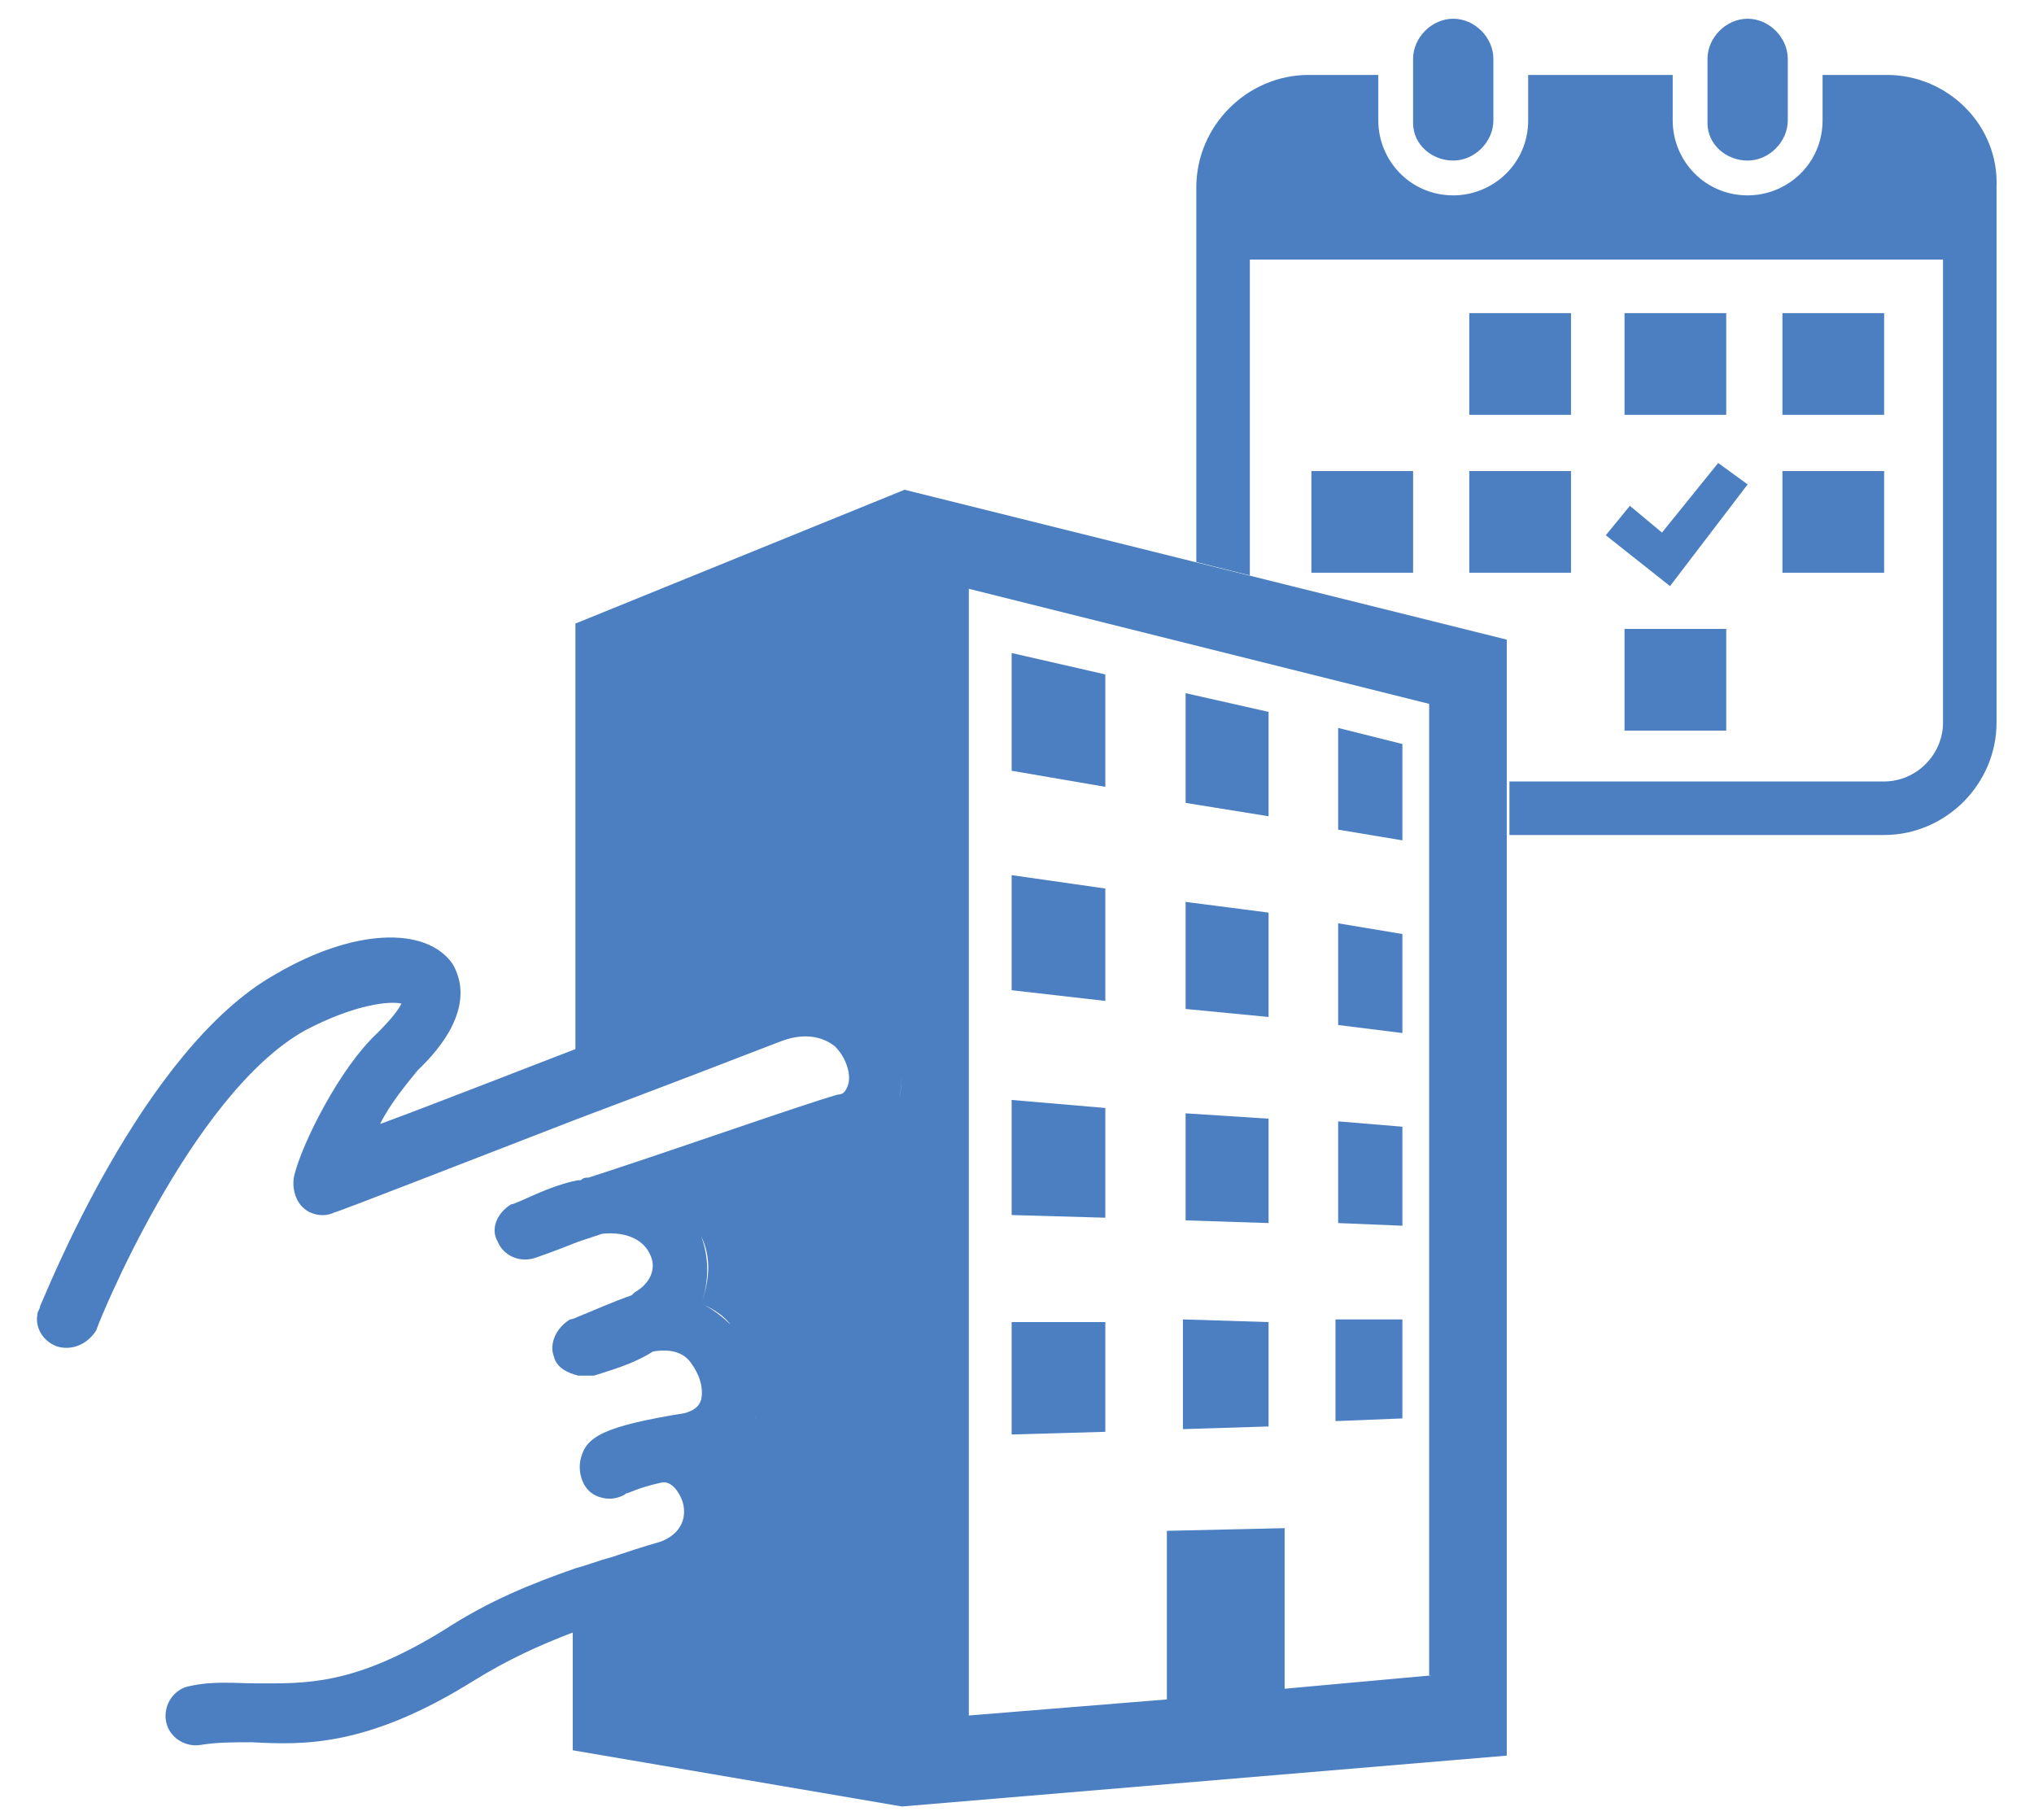
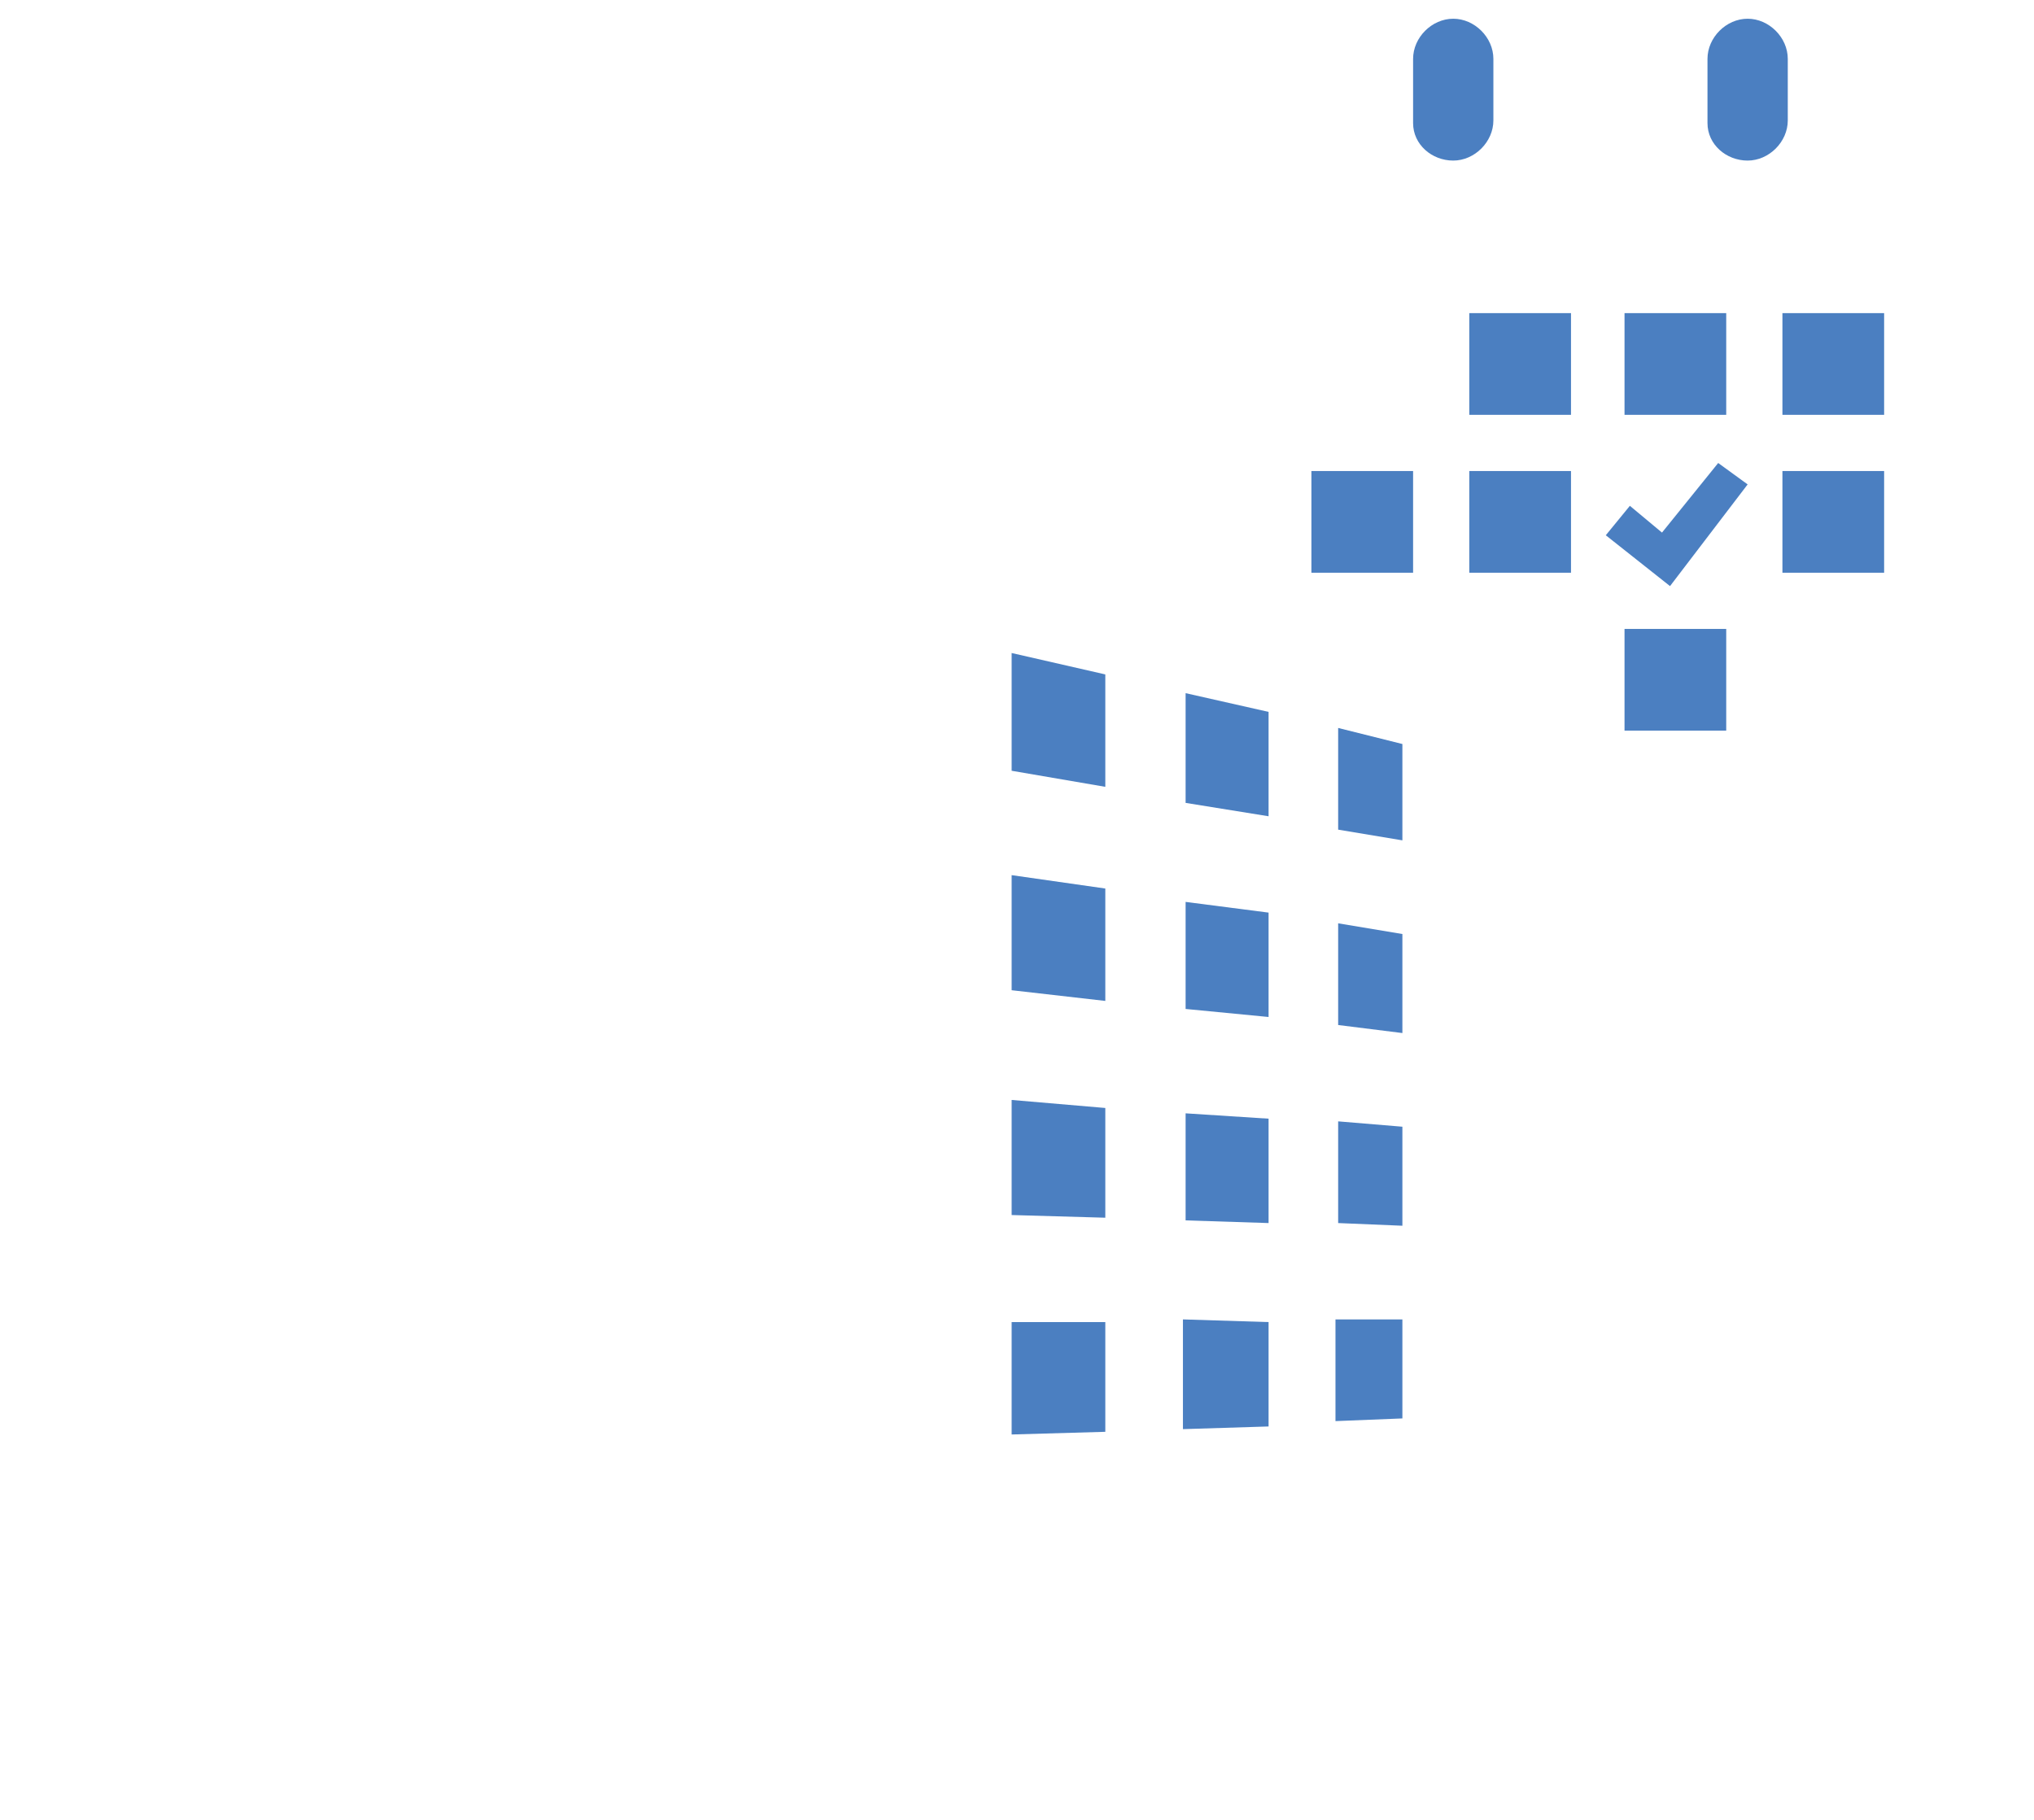
<svg xmlns="http://www.w3.org/2000/svg" version="1.1" id="レイヤー_1" x="0px" y="0px" viewBox="0 0 76 68" style="enable-background:new 0 0 76 68;" xml:space="preserve">
  <style type="text/css">
	.st0{fill:#4B7FC1;}
	.st1{fill:none;}
</style>
  <g>
    <g>
      <polygon class="st0" points="37.8,28.8 41.3,29.4 41.3,25.2 37.8,24.4   " />
      <polygon class="st0" points="50,31 52.4,31.4 52.4,27.8 50,27.2   " />
      <polygon class="st0" points="44.3,30 47.4,30.5 47.4,26.6 44.3,25.9   " />
      <polygon class="st0" points="50,38.3 52.4,38.6 52.4,34.9 50,34.5   " />
      <polygon class="st0" points="44.3,37.7 47.4,38 47.4,34.1 44.3,33.7   " />
      <polygon class="st0" points="37.8,37 41.3,37.4 41.3,33.2 37.8,32.7   " />
      <polygon class="st0" points="49.9,49.3 52.4,49.3 52.4,53 49.9,53.1   " />
      <polygon class="st0" points="44.2,49.3 47.4,49.4 47.4,53.3 44.2,53.4   " />
      <polygon class="st0" points="37.8,49.4 41.3,49.4 41.3,53.5 37.8,53.6   " />
      <polygon class="st0" points="37.8,45.4 41.3,45.5 41.3,41.4 37.8,41.1   " />
      <polygon class="st0" points="44.3,45.6 47.4,45.7 47.4,41.8 44.3,41.6   " />
      <polygon class="st0" points="50,45.7 52.4,45.8 52.4,42.1 50,41.9   " />
      <polygon class="st1" points="36.2,64.1 43.6,63.5 43.6,57.1 48,57.1 48,63.1 53.5,62.6 53.5,26.2 36.2,22   " />
-       <path class="st0" d="M33.8,18.3l-12.3,5v15.9c0,0,0,0,0,0c-2.6,1-5.4,2.1-7.3,2.8c0.4-0.8,1-1.5,1.4-2c2.2-2.1,1.6-3.5,1.3-4    c-1-1.4-3.7-1.3-6.6,0.4c-5,2.8-8.6,12-8.8,12.4c0,0.1-0.1,0.2-0.1,0.3c-0.1,0.5,0.2,1,0.7,1.2c0.6,0.2,1.2-0.1,1.5-0.6    c0-0.1,3.5-8.8,7.8-11.2c1.9-1,3.2-1.1,3.6-1c-0.1,0.2-0.3,0.5-0.9,1.1c-1.4,1.3-2.8,4.1-3.1,5.3c-0.1,0.4,0,0.9,0.3,1.2    c0.3,0.3,0.8,0.4,1.2,0.2c0.1,0,4.7-1.8,9.1-3.5c3.2-1.2,6.3-2.4,7.6-2.9c0.8-0.3,1.5-0.2,2,0.2c0.4,0.4,0.6,1,0.5,1.4    c-0.1,0.3-0.2,0.4-0.4,0.4c-1.4,0.4-6.2,2.1-9.3,3.1c-0.1,0-0.2,0-0.3,0.1c0,0,0,0-0.1,0c-1.1,0.2-2.3,0.9-2.5,0.9    c-0.5,0.3-0.8,0.9-0.5,1.4c0.2,0.5,0.8,0.8,1.4,0.6c0,0,0.6-0.2,1.6-0.6c0.3-0.1,0.6-0.2,0.9-0.3c1-0.1,1.6,0.3,1.8,0.8    c0.2,0.4,0.1,1-0.6,1.4c0,0-0.1,0.1-0.1,0.1c-0.6,0.2-1.5,0.6-2,0.8c-0.2,0.1-0.3,0.1-0.3,0.1c-0.5,0.3-0.8,0.9-0.6,1.4    c0.1,0.4,0.5,0.6,0.9,0.7c0.2,0,0.3,0,0.5,0l0.1,0c0.6-0.2,1.4-0.4,2.2-0.9c0.6-0.1,1.1,0,1.4,0.4c0.3,0.4,0.5,0.9,0.4,1.4    c-0.1,0.3-0.3,0.4-0.6,0.5c-3.1,0.5-3.7,0.9-3.9,1.7c-0.1,0.4,0,0.9,0.3,1.2c0.2,0.2,0.5,0.3,0.8,0.3c0.2,0,0.5-0.1,0.6-0.2    c0.1,0,0.4-0.2,1.3-0.4c0.4-0.1,0.7,0.4,0.8,0.7c0.1,0.3,0.2,1.1-0.8,1.5c-0.7,0.2-1.3,0.4-1.9,0.6c-0.4,0.1-0.9,0.3-1.3,0.4    c-1.7,0.6-3.2,1.2-4.9,2.3c-3.4,2.1-5.2,2-7,2c-0.8,0-1.6-0.1-2.5,0.1c-0.6,0.1-1,0.7-0.9,1.3c0.1,0.6,0.7,1,1.3,0.9    c0.6-0.1,1.2-0.1,1.9-0.1c1.9,0.1,4.3,0.2,8.3-2.3c1.3-0.8,2.4-1.3,3.7-1.8c0.6-0.2,1.2-0.4,2-0.7c0.6-0.2,1.2-0.4,1.9-0.6    c2.2-0.7,2.7-2.7,2.2-4.2c-0.1-0.3-0.2-0.7-0.4-0.9c0.5-0.4,0.9-0.9,1.1-1.5c0.4-1.2,0.1-2.7-0.9-3.6c-0.3-0.3-0.7-0.6-1.1-0.8    c0.3-0.8,0.3-1.7,0-2.5c-0.2-0.4-0.4-0.7-0.7-1c2.6-0.9,5.3-1.8,6.2-2.1c1-0.3,1.7-1.1,1.9-2.1c0.3-1.3-0.2-2.6-1.2-3.5    c-0.7-0.6-1.5-0.9-2.5-0.9c0.9,0,1.8,0.3,2.5,0.9c1,0.9,1.5,2.3,1.2,3.5c-0.2,1-0.9,1.8-1.9,2.1c-1,0.3-3.7,1.2-6.2,2.1    c0.3,0.3,0.5,0.7,0.7,1c0.4,0.8,0.3,1.7,0,2.5c0.4,0.2,0.8,0.4,1.1,0.8c0.9,1,1.3,2.4,0.9,3.6c-0.2,0.6-0.6,1.1-1.1,1.5    c0.2,0.3,0.3,0.6,0.4,0.9c0.4,1.5-0.1,3.5-2.2,4.2c-0.7,0.2-1.3,0.4-1.9,0.6c-0.7,0.2-1.4,0.5-2,0.7v4.4l12.3,2.1l22.6-1.9V23.9    L33.8,18.3z M53.5,62.6L48,63.1v-6l-4.4,0.1v6.3l-7.4,0.6V22l17.2,4.3V62.6z" />
    </g>
    <g>
      <path class="st0" d="M54.3,6c0.8,0,1.5-0.7,1.5-1.5V2.2c0-0.8-0.7-1.5-1.5-1.5s-1.5,0.7-1.5,1.5v2.4C52.8,5.4,53.5,6,54.3,6z" />
      <path class="st0" d="M65.3,6c0.8,0,1.5-0.7,1.5-1.5V2.2c0-0.8-0.7-1.5-1.5-1.5c-0.8,0-1.5,0.7-1.5,1.5v2.4C63.8,5.4,64.5,6,65.3,6    z" />
-       <path class="st0" d="M70.5,2.8h-2.4v1.7c0,1.6-1.3,2.8-2.8,2.8c-1.6,0-2.8-1.3-2.8-2.8V2.8h-5.4v1.7c0,1.6-1.3,2.8-2.8,2.8    c-1.6,0-2.8-1.3-2.8-2.8V2.8h-2.6c-2.3,0-4.2,1.9-4.2,4.2v14l2,0.5V9.7h25.9V27c0,1.2-1,2.2-2.2,2.2h-14v2h14    c2.3,0,4.2-1.9,4.2-4.2V7C74.7,4.7,72.8,2.8,70.5,2.8z" />
      <rect x="54.9" y="17.6" class="st0" width="3.8" height="3.8" />
      <rect x="49" y="17.6" class="st0" width="3.8" height="3.8" />
      <rect x="66.6" y="11.7" class="st0" width="3.8" height="3.8" />
      <rect x="60.7" y="11.7" class="st0" width="3.8" height="3.8" />
      <polygon class="st0" points="65.3,18.1 64.2,17.3 62.1,19.9 60.9,18.9 60,20 62.4,21.9   " />
      <rect x="66.6" y="17.6" class="st0" width="3.8" height="3.8" />
      <rect x="60.7" y="23.5" class="st0" width="3.8" height="3.8" />
      <rect x="54.9" y="11.7" class="st0" width="3.8" height="3.8" />
    </g>
  </g>
</svg>